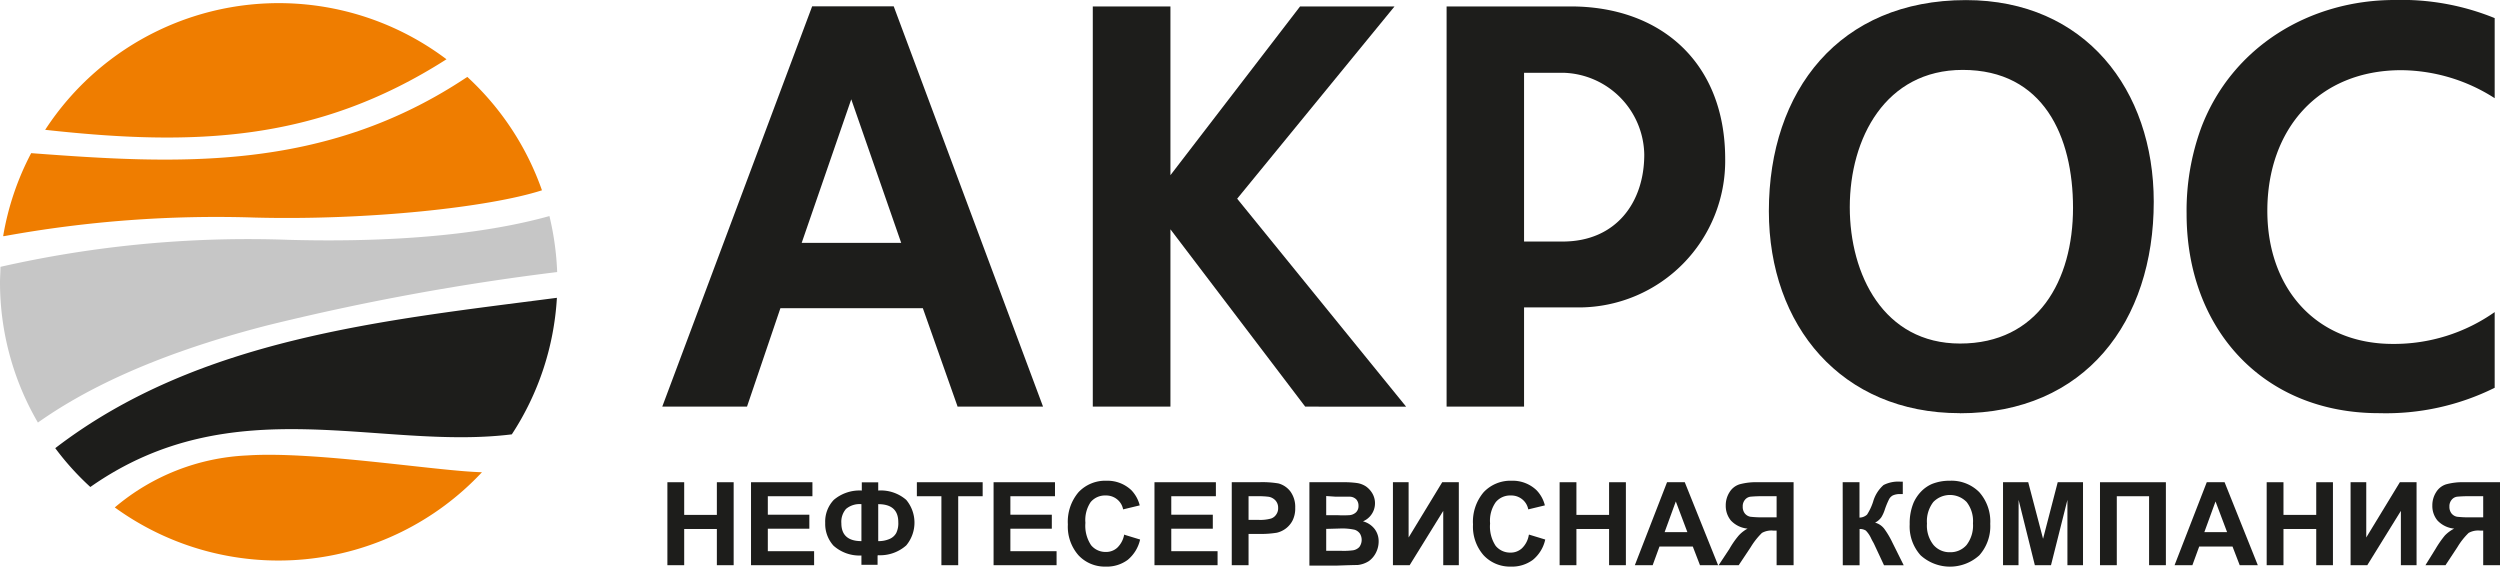
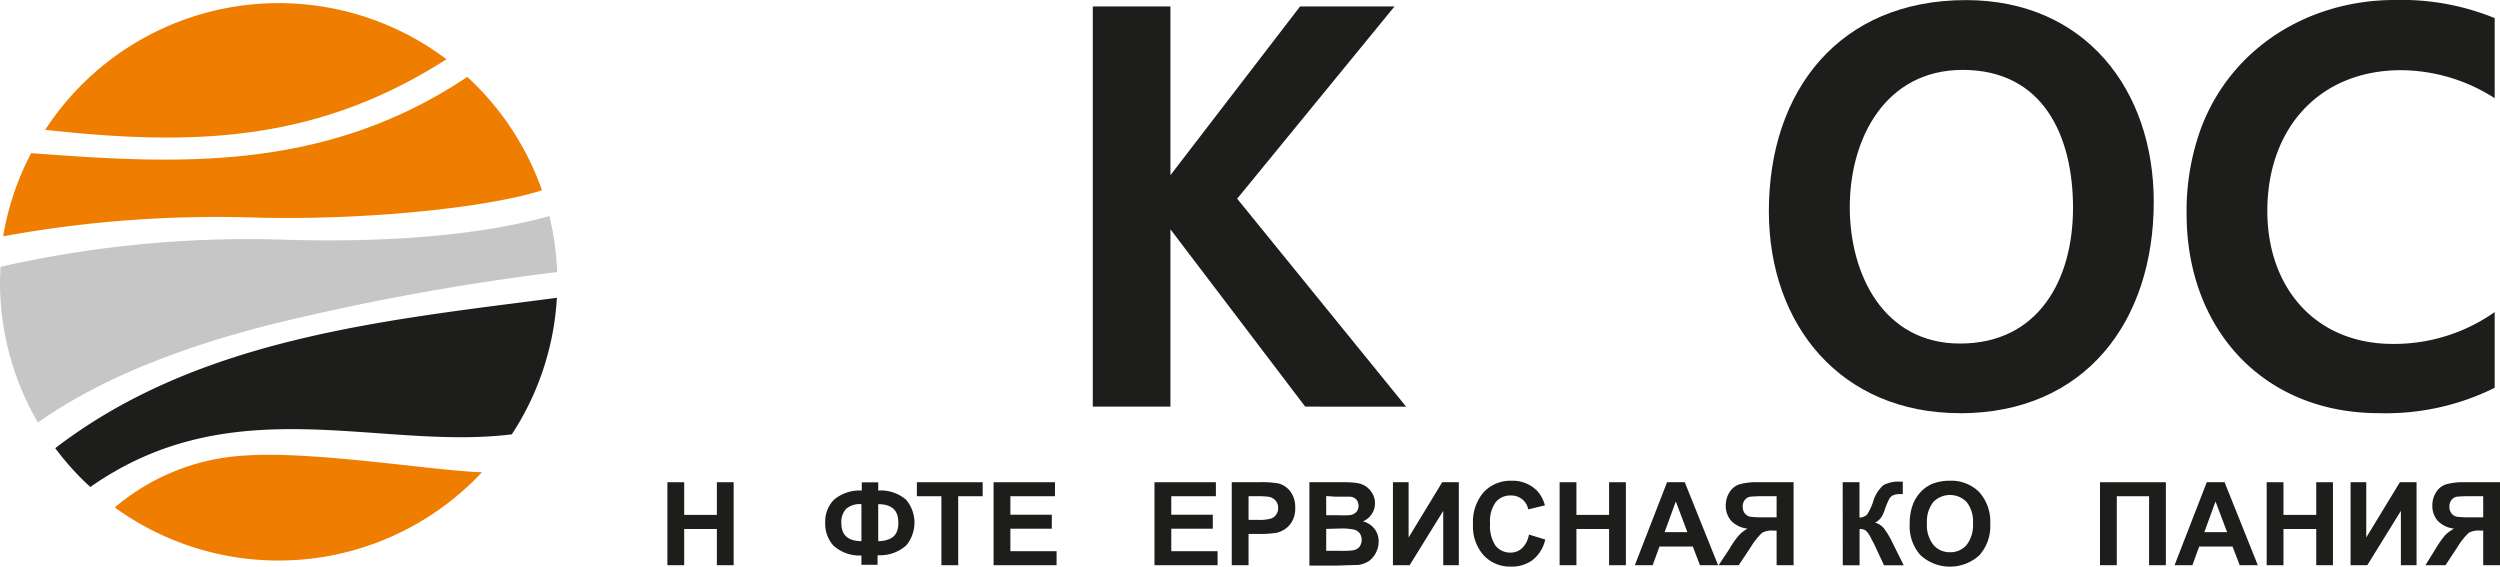
<svg xmlns="http://www.w3.org/2000/svg" id="Слой_1" data-name="Слой 1" width="267.87" height="60.72" viewBox="0 0 267.87 60.72">
  <defs>
    <clipPath id="clip-path" transform="translate(-163.7 -262.98)">
      <rect x="163.7" y="262.98" width="267.87" height="60.72" style="fill: none" />
    </clipPath>
  </defs>
  <title>Брошюра_О_компании</title>
  <g style="clip-path: url(#clip-path)">
-     <path d="M266.31,306.56,262.58,296H247.32l-3.58,10.55h-9.08l16.06-42.89h8.74l16,42.89h-9.1M260.26,289l-5.35-15.38L249.6,289Z" transform="translate(-163.7 -262.98)" style="fill: #1d1d1b" />
    <path d="M303.55,306.55l-14.44-19v19h-8.32V263.67h8.32v18.08L303,263.67h10.12l-16.86,20.6,18.1,22.28Z" transform="translate(-163.7 -262.98)" style="fill: #1d1d1b" />
-     <path d="M327,295.92v10.63h-8.3V263.67H332c9.64,0,16.55,6,16.55,16.35A15.7,15.7,0,0,1,333,295.92Zm0-25.14v18.08h4.14c5.72,0,8.74-4.2,8.74-9.31h0a8.92,8.92,0,0,0-8.6-8.77H327Z" transform="translate(-163.7 -262.98)" style="fill: #1d1d1b" />
    <path d="M373.69,307.25c-12.68,0-20.46-9.37-20.46-21.65h0c0-12.92,7.57-22.61,21.12-22.61,12.77,0,20.12,9.62,20.12,21.61,0,12.84-7.36,22.66-20.78,22.66m.31-36.79c-8.27,0-12.1,7.32-12.1,14.71h0c0,7.21,3.62,14.61,11.82,14.61h0c8.33,0,12.1-6.75,12.1-14.54h0c0-7.63-3.14-14.78-11.83-14.78" transform="translate(-163.7 -262.98)" style="fill: #1d1d1b" />
    <path d="M418.6,307.25c-12.49,0-20.61-9.1-20.61-21.35a25.83,25.83,0,0,1,1.57-9.25h0c3.32-8.72,11.68-13.67,20.71-13.67A26.41,26.41,0,0,1,431,264.92v8.58a18.78,18.78,0,0,0-10-3h0c-8.83,0-14.36,6.27-14.36,15.08h0c0,8.27,5.2,14.25,13.44,14.25h0A18.73,18.73,0,0,0,431,296.42v8.11a26.19,26.19,0,0,1-12.36,2.72" transform="translate(-163.7 -262.98)" style="fill: #1d1d1b" />
    <path d="M167.77,308.25c4.49-3.17,11.79-7.11,24.51-10.39a263.23,263.23,0,0,1,31.12-5.73,30.54,30.54,0,0,0-.83-6c-5.07,1.42-13.85,2.92-27.87,2.55a120.06,120.06,0,0,0-30.95,2.89c0,.54-.05,1.09-.05,1.64a29.83,29.83,0,0,0,4.07,15.06" transform="translate(-163.7 -262.98)" style="fill: #c6c6c6;fill-rule: evenodd" />
    <path d="M164.1,288.29a126.89,126.89,0,0,1,26.85-2c12.16.32,25.18-1.1,30.82-2.92a30,30,0,0,0-8-12.15c-15.39,10.29-31.21,9.33-46.73,8.17a29.61,29.61,0,0,0-3,8.88" transform="translate(-163.7 -262.98)" style="fill: #ef7d00;fill-rule: evenodd" />
    <path d="M169.62,311c15.34-11.78,35.15-13.69,53.75-16.11a29.81,29.81,0,0,1-4.83,14.63c-14.21,1.76-29.88-5.09-45.16,5.64a29.14,29.14,0,0,1-3.76-4.16" transform="translate(-163.7 -262.98)" style="fill: #1d1d1b;fill-rule: evenodd" />
    <path d="M176,317.35a23.53,23.53,0,0,1,14.17-5.57c7.24-.48,20.27,1.67,25.17,1.8A29.86,29.86,0,0,1,176,317.35" transform="translate(-163.7 -262.98)" style="fill: #ef7d00;fill-rule: evenodd" />
    <path d="M168.54,276.89c15.89,1.75,29.05,1.36,43-7.56a29.86,29.86,0,0,0-43,7.56" transform="translate(-163.7 -262.98)" style="fill: #ef7d00;fill-rule: evenodd" />
    <polygon points="71.51 60.56 71.51 51.67 73.31 51.67 73.31 55.17 76.81 55.17 76.81 51.67 78.61 51.67 78.61 60.56 76.81 60.56 76.81 56.68 73.31 56.68 73.31 60.56 71.51 60.56" style="fill: #1d1d1b" />
-     <polygon points="80.47 60.56 80.47 51.67 87.05 51.67 87.05 53.17 82.27 53.17 82.27 55.15 86.72 55.15 86.72 56.65 82.27 56.65 82.27 59.06 87.23 59.06 87.23 60.56 80.47 60.56" style="fill: #1d1d1b" />
    <path d="M257.73,322.5v1H256v-1a4.16,4.16,0,0,1-3-1.06,3.48,3.48,0,0,1-.88-2.43,3.37,3.37,0,0,1,.92-2.47,4.27,4.27,0,0,1,3-1v-.88h1.76v.88a4.15,4.15,0,0,1,3,1,3.81,3.81,0,0,1,0,4.88,4.21,4.21,0,0,1-3,1.05m0-1.51a2.93,2.93,0,0,0,1.21-.23,1.47,1.47,0,0,0,.72-.64,2.39,2.39,0,0,0,.22-1.16c0-1.29-.72-1.93-2.15-1.93ZM256,321v-4a2.26,2.26,0,0,0-1.65.51,2.1,2.1,0,0,0-.5,1.53c0,1.28.72,1.92,2.15,1.92" transform="translate(-163.7 -262.98)" style="fill: #1d1d1b" />
    <polygon points="100.87 60.56 100.87 53.17 98.24 53.17 98.24 51.67 105.29 51.67 105.29 53.17 102.67 53.17 102.67 60.56 100.87 60.56" style="fill: #1d1d1b" />
    <polygon points="106.46 60.56 106.46 51.67 113.04 51.67 113.04 53.17 108.26 53.17 108.26 55.15 112.7 55.15 112.7 56.65 108.26 56.65 108.26 59.06 113.21 59.06 113.21 60.56 106.46 60.56" style="fill: #1d1d1b" />
-     <path d="M284.12,320.26l1.74.53a3.94,3.94,0,0,1-1.33,2.18,3.75,3.75,0,0,1-2.36.72,3.85,3.85,0,0,1-2.91-1.21,4.64,4.64,0,0,1-1.14-3.31,4.88,4.88,0,0,1,1.14-3.45,3.93,3.93,0,0,1,3-1.23,3.72,3.72,0,0,1,2.65,1,3.63,3.63,0,0,1,.91,1.64l-1.78.43a1.81,1.81,0,0,0-.66-1.09,1.86,1.86,0,0,0-1.21-.4,2,2,0,0,0-1.61.71A3.45,3.45,0,0,0,280,319a3.74,3.74,0,0,0,.61,2.4,2,2,0,0,0,1.58.72,1.76,1.76,0,0,0,1.23-.46,2.59,2.59,0,0,0,.74-1.43" transform="translate(-163.7 -262.98)" style="fill: #1d1d1b" />
    <polygon points="123.7 60.56 123.7 51.67 130.28 51.67 130.28 53.17 125.5 53.17 125.5 55.15 129.95 55.15 129.95 56.65 125.5 56.65 125.5 59.06 130.46 59.06 130.46 60.56 123.7 60.56" style="fill: #1d1d1b" />
    <path d="M295.68,323.54v-8.89h2.88a10.4,10.4,0,0,1,2.13.13,2.39,2.39,0,0,1,1.28.87,2.81,2.81,0,0,1,.51,1.74,2.86,2.86,0,0,1-.29,1.37,2.52,2.52,0,0,1-.76.88,2.61,2.61,0,0,1-.92.42,10.68,10.68,0,0,1-1.86.13h-1.17v3.35Zm1.8-7.39v2.53h1a4.31,4.31,0,0,0,1.41-.14,1.07,1.07,0,0,0,.56-.44,1.13,1.13,0,0,0,.2-.69,1.15,1.15,0,0,0-.28-.8,1.29,1.29,0,0,0-.72-.4,8.62,8.62,0,0,0-1.29-.06Z" transform="translate(-163.7 -262.98)" style="fill: #1d1d1b" />
    <path d="M304,314.65h3.56a10,10,0,0,1,1.57.09,2.38,2.38,0,0,1,.93.36,2.42,2.42,0,0,1,.68.74,2.1,2.1,0,0,1-1,3,2.33,2.33,0,0,1,1.24.81,2.16,2.16,0,0,1,.44,1.35,2.65,2.65,0,0,1-.28,1.18,2.48,2.48,0,0,1-.77.92,2.76,2.76,0,0,1-1.21.42q-.45,0-2.16.06h-3Zm1.8,1.48v2.05h1.18a11.18,11.18,0,0,0,1.3,0,1.17,1.17,0,0,0,.72-.31.93.93,0,0,0,.26-.69,1,1,0,0,0-.22-.67,1,1,0,0,0-.68-.31q-.27,0-1.53,0Zm0,3.52V322h1.66a7.56,7.56,0,0,0,1.24-.06,1.19,1.19,0,0,0,.65-.35,1.29,1.29,0,0,0,.06-1.44,1.11,1.11,0,0,0-.57-.41,6.23,6.23,0,0,0-1.59-.13Z" transform="translate(-163.7 -262.98)" style="fill: #1d1d1b" />
    <polygon points="149.25 51.67 150.93 51.67 150.93 57.59 154.53 51.67 156.31 51.67 156.31 60.56 154.64 60.56 154.64 54.74 151.04 60.56 149.25 60.56 149.25 51.67" style="fill: #1d1d1b" />
    <path d="M327.53,320.26l1.74.53a3.88,3.88,0,0,1-1.33,2.18,3.75,3.75,0,0,1-2.36.72,3.85,3.85,0,0,1-2.91-1.21,4.64,4.64,0,0,1-1.14-3.31,4.88,4.88,0,0,1,1.14-3.45,3.94,3.94,0,0,1,3-1.23,3.7,3.7,0,0,1,2.65,1,3.54,3.54,0,0,1,.91,1.64l-1.78.43a1.81,1.81,0,0,0-.66-1.09,1.86,1.86,0,0,0-1.21-.4,2,2,0,0,0-1.61.71,3.45,3.45,0,0,0-.61,2.29,3.75,3.75,0,0,0,.6,2.4,2,2,0,0,0,1.58.72,1.76,1.76,0,0,0,1.23-.46,2.53,2.53,0,0,0,.74-1.43" transform="translate(-163.7 -262.98)" style="fill: #1d1d1b" />
    <polygon points="167.11 60.56 167.11 51.67 168.91 51.67 168.91 55.17 172.41 55.17 172.41 51.67 174.21 51.67 174.21 60.56 172.41 60.56 172.41 56.68 168.91 56.68 168.91 60.56 167.11 60.56" style="fill: #1d1d1b" />
    <path d="M347.79,323.54h-1.94l-.77-2h-3.57l-.73,2h-1.91l3.45-8.89h1.9ZM344.5,320l-1.24-3.29-1.2,3.29Z" transform="translate(-163.7 -262.98)" style="fill: #1d1d1b" />
    <path d="M354.06,323.54v-3.71h-.37a2.1,2.1,0,0,0-1.2.25,7.78,7.78,0,0,0-1.2,1.52L350,323.54h-2.15L349,321.8a9.45,9.45,0,0,1,1-1.44,3.6,3.6,0,0,1,.95-.74,2.81,2.81,0,0,1-1.79-.87,2.48,2.48,0,0,1-.55-1.6,2.61,2.61,0,0,1,.41-1.44,1.94,1.94,0,0,1,1.08-.84,6.79,6.79,0,0,1,2-.22h3.78v8.89Zm0-7.39h-1.4a13.08,13.08,0,0,0-1.41.05.91.91,0,0,0-.58.33,1.07,1.07,0,0,0-.24.73,1.13,1.13,0,0,0,.23.74,1,1,0,0,0,.6.35,11.2,11.2,0,0,0,1.47.06h1.33Z" transform="translate(-163.7 -262.98)" style="fill: #1d1d1b" />
    <path d="M361.14,314.65h1.8v3.79a1.23,1.23,0,0,0,.81-.32,5.92,5.92,0,0,0,.65-1.38,3.73,3.73,0,0,1,1.12-1.79,3.44,3.44,0,0,1,1.8-.36h.26v1.33h-.25a1.81,1.81,0,0,0-.81.14,1,1,0,0,0-.41.41,8.83,8.83,0,0,0-.47,1.15,3.73,3.73,0,0,1-.35.77,1.85,1.85,0,0,1-.68.59,1.84,1.84,0,0,1,1,.68,9.08,9.08,0,0,1,.86,1.46l1.21,2.43h-2.11l-1.07-2.29a1.93,1.93,0,0,0-.1-.19s-.1-.17-.22-.42a2.94,2.94,0,0,0-.56-.82,1.2,1.2,0,0,0-.67-.17v3.89h-1.8Z" transform="translate(-163.7 -262.98)" style="fill: #1d1d1b" />
    <path d="M368.32,319.15a5.72,5.72,0,0,1,.41-2.29,4.16,4.16,0,0,1,.82-1.22,3.63,3.63,0,0,1,1.15-.8,5,5,0,0,1,1.92-.35,4.2,4.2,0,0,1,3.15,1.22,4.72,4.72,0,0,1,1.18,3.4,4.67,4.67,0,0,1-1.17,3.37,4.68,4.68,0,0,1-6.29,0,4.61,4.61,0,0,1-1.17-3.34m1.85-.06a3.32,3.32,0,0,0,.7,2.29,2.26,2.26,0,0,0,1.77.78,2.28,2.28,0,0,0,1.77-.77,3.43,3.43,0,0,0,.69-2.33,3.32,3.32,0,0,0-.68-2.28,2.49,2.49,0,0,0-3.57,0,3.38,3.38,0,0,0-.68,2.3" transform="translate(-163.7 -262.98)" style="fill: #1d1d1b" />
-     <polygon points="214.62 60.56 214.62 51.67 217.32 51.67 218.91 57.73 220.48 51.67 223.19 51.67 223.19 60.56 221.52 60.56 221.52 53.56 219.76 60.56 218.03 60.56 216.29 53.56 216.28 60.56 214.62 60.56" style="fill: #1d1d1b" />
    <polygon points="225.01 51.67 232.07 51.67 232.07 60.56 230.27 60.56 230.27 53.17 226.81 53.17 226.81 60.56 225.01 60.56 225.01 51.67" style="fill: #1d1d1b" />
    <path d="M405.62,323.54h-1.94l-.77-2h-3.57l-.73,2H396.7l3.45-8.89h1.91ZM402.33,320l-1.24-3.29-1.2,3.29Z" transform="translate(-163.7 -262.98)" style="fill: #1d1d1b" />
    <polygon points="242.87 60.56 242.87 51.67 244.67 51.67 244.67 55.17 248.18 55.17 248.18 51.67 249.97 51.67 249.97 60.56 248.18 60.56 248.18 56.68 244.67 56.68 244.67 60.56 242.87 60.56" style="fill: #1d1d1b" />
    <polygon points="251.86 51.67 253.54 51.67 253.54 57.59 257.14 51.67 258.93 51.67 258.93 60.56 257.25 60.56 257.25 54.74 253.65 60.56 251.86 60.56 251.86 51.67" style="fill: #1d1d1b" />
    <path d="M429.77,323.54v-3.71h-.36a2.1,2.1,0,0,0-1.2.25,7.4,7.4,0,0,0-1.2,1.52l-1.28,1.94h-2.15l1.08-1.74a11.14,11.14,0,0,1,1-1.44,3.83,3.83,0,0,1,1-.74,2.81,2.81,0,0,1-1.79-.87,2.43,2.43,0,0,1-.55-1.6,2.61,2.61,0,0,1,.41-1.44,1.94,1.94,0,0,1,1.08-.84,6.79,6.79,0,0,1,2-.22h3.77v8.89Zm0-7.39h-1.4a12.85,12.85,0,0,0-1.4.05.91.91,0,0,0-.58.33,1.07,1.07,0,0,0-.24.73,1.13,1.13,0,0,0,.23.74,1,1,0,0,0,.6.35,11.2,11.2,0,0,0,1.47.06h1.32Z" transform="translate(-163.7 -262.98)" style="fill: #1d1d1b" />
  </g>
</svg>